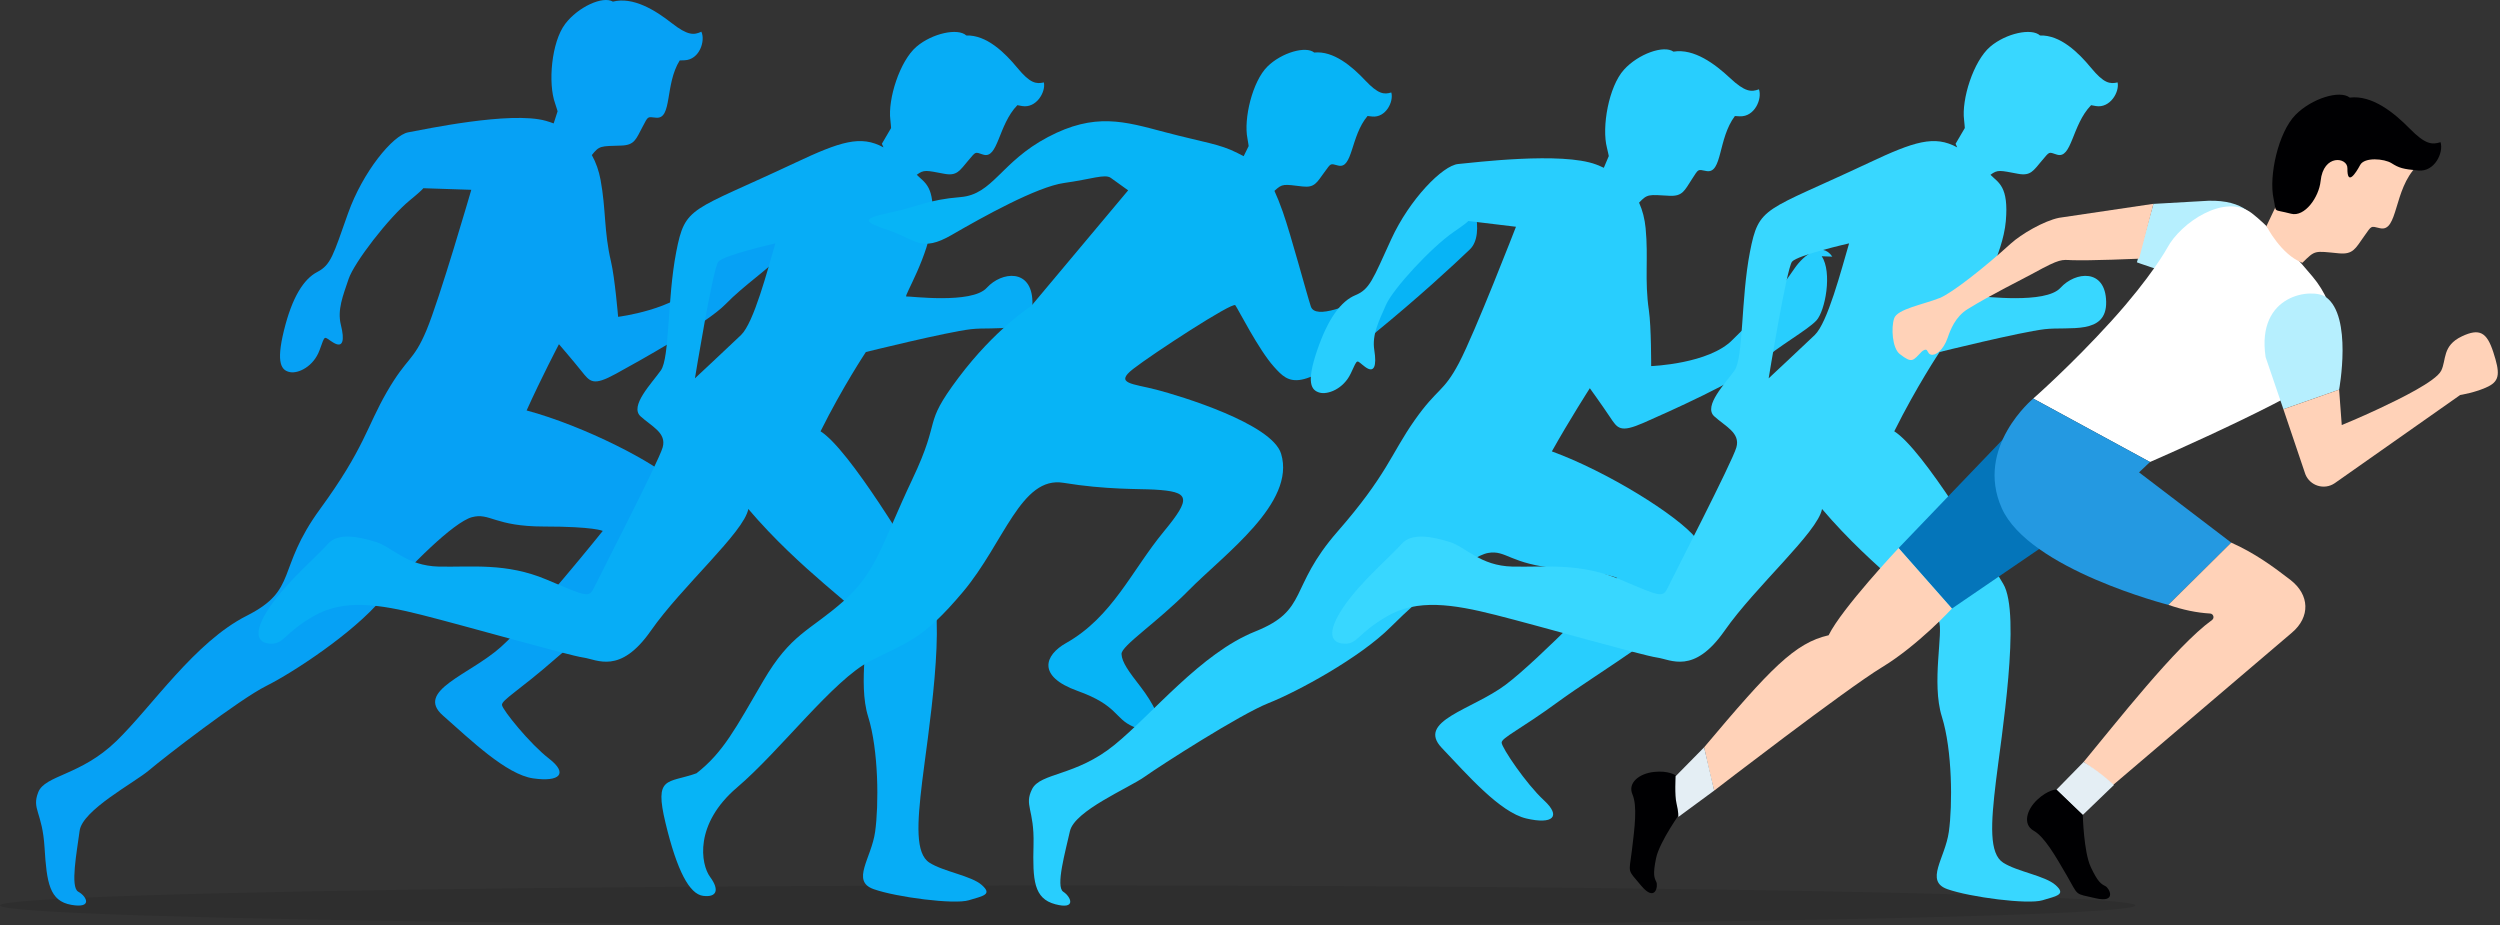
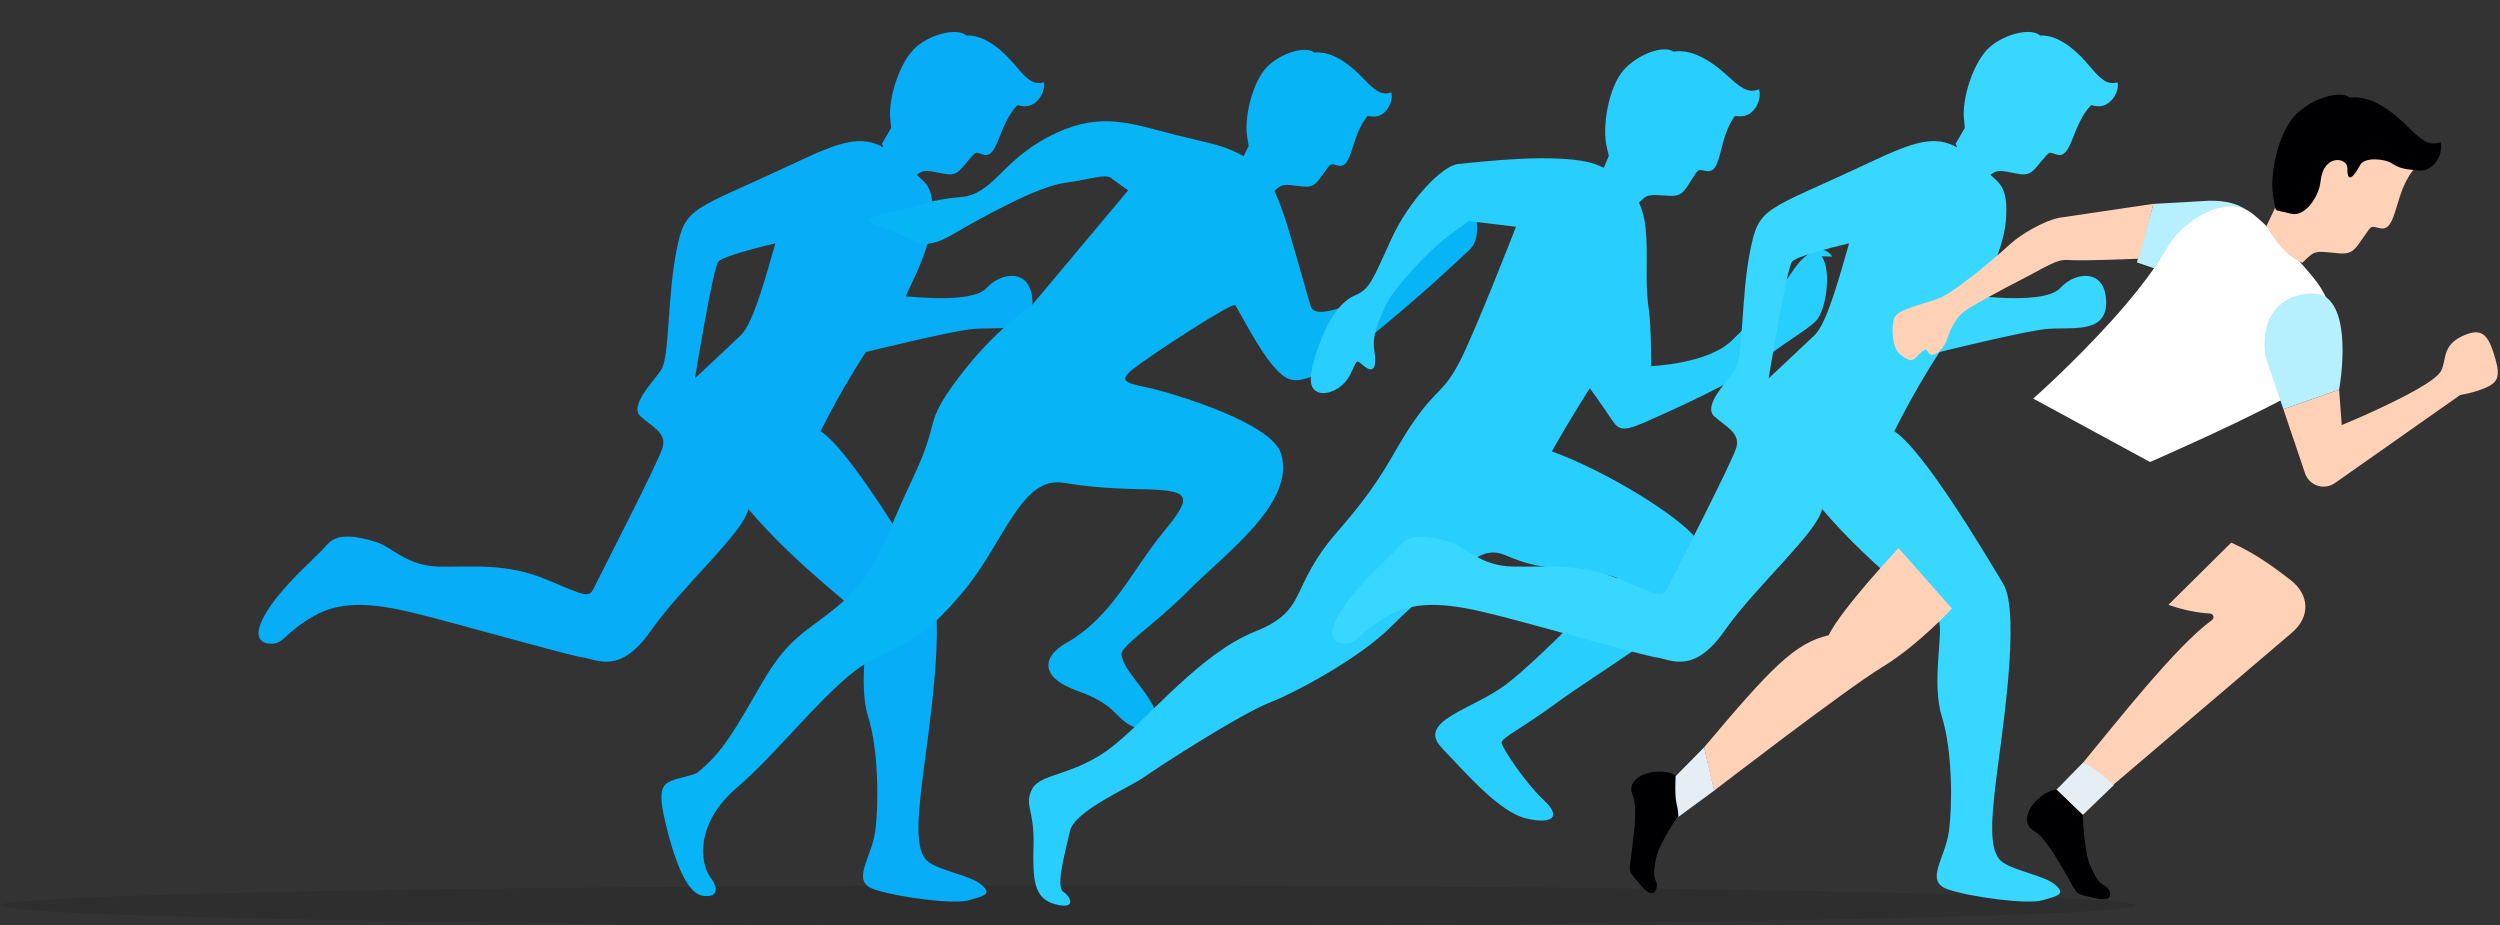
<svg xmlns="http://www.w3.org/2000/svg" width="624px" height="231px" viewBox="0 0 624 231" version="1.1">
  <rect x="0" y="0" width="624" height="231" fill="#333333" stroke="none" />
  <title>sport-running man</title>
  <desc>Created with Sketch.</desc>
  <g id="Page-1" stroke="none" stroke-width="1" fill="none" fill-rule="evenodd">
    <g id="Index---V1" transform="translate(-822, -187)">
      <g id="sport-running-man" transform="translate(822, 181)">
        <ellipse id="Oval" fill="#000000" opacity="0.1" cx="266.5" cy="232" rx="266.5" ry="5" />
-         <path d="M196.944,53.921 C193.936,50.231 189.834,54.194 187.919,57.474 C186.005,60.754 184.638,63.624 184.501,60.754 C184.364,57.884 181.493,58.568 181.356,64.444 C181.219,70.32 179.305,70.184 173.972,76.743 C168.639,83.303 154.282,85.08 154.282,85.08 C154.282,85.08 153.467,75.346 152.504,71.277 C150.726,63.761 151.273,58.294 149.906,50.915 C149.482,48.624 148.753,46.546 147.719,44.701 C149.637,42.308 149.893,42.502 155.082,42.333 C158.4,42.226 158.739,40.742 160.345,37.726 C161.843,34.914 161.499,35.151 163.76,35.377 C167.841,35.785 165.898,27.121 169.658,21.085 C170.034,21.078 170.444,21.063 170.897,21.043 C174.584,20.88 176.116,16.224 175.063,13.911 C173.227,14.776 171.675,14.915 167.619,11.735 C163.563,8.554 158.03,5.126 152.981,6.406 C150.463,4.911 144.292,7.718 141.073,11.965 C137.638,16.496 136.742,26.775 138.551,31.8 C138.913,32.804 139.041,33.408 139.175,33.782 L138.195,36.806 C137.562,36.57 136.915,36.347 136.232,36.155 C127.395,33.677 105.739,38.342 101.91,39.025 C98.082,39.708 90.561,48.865 86.869,59.251 C83.177,69.637 82.63,72.097 79.212,73.873 C75.793,75.65 72.922,80.16 70.871,88.496 C68.82,96.832 70.324,98.472 72.375,98.882 C74.426,99.292 78.255,97.516 79.759,93.416 C81.263,89.316 80.716,89.999 83.177,91.503 C85.639,93.006 86.049,90.956 85.092,87.13 C84.134,83.303 85.639,79.75 87.006,75.65 C88.373,71.55 96.988,60.344 102.321,55.971 C104.558,54.136 105.414,53.319 105.666,52.98 L117.635,53.374 C117.635,53.374 109.705,80.706 106.423,88.496 C103.141,96.286 101.637,95.056 96.578,103.802 C91.518,112.548 90.971,117.878 79.895,133.047 C68.82,148.217 74.563,153.136 61.572,159.696 C48.582,166.256 37.916,182.382 29.028,190.991 C20.14,199.601 11.242,199.447 9.549,203.73 C7.856,208.013 10.569,208.62 11.116,217.503 C11.663,226.386 12.346,230.896 17.816,231.853 C23.285,232.809 21.58,229.659 19.529,228.566 C17.478,227.473 19.191,218.561 19.875,213.368 C20.559,208.175 33.541,201.377 37.233,198.234 C40.925,195.091 59.658,180.605 66.495,177.189 C73.332,173.772 88.237,163.933 95.21,155.596 C102.184,147.26 113.26,136.327 117.772,135.097 C122.285,133.867 123.379,137.42 135.822,137.42 C148.265,137.42 150.453,138.514 150.453,138.514 C150.453,138.514 132.814,160.516 125.019,167.486 C117.225,174.455 103.551,178.419 110.525,184.568 C117.499,190.718 126.387,199.328 133.087,200.284 C139.787,201.241 141.838,199.054 137.052,195.364 C132.267,191.675 125.43,183.202 125.293,181.972 C125.156,180.742 129.669,178.282 138.557,170.492 C147.445,162.703 168.092,147.943 173.152,139.06 C178.211,130.178 174.382,132.227 169.186,126.898 C163.99,121.568 145.667,112.275 131.446,108.449 C135.138,100.249 139.514,91.913 139.514,91.913 C139.514,91.913 142.932,95.876 145.12,98.609 C147.308,101.342 147.992,102.435 153.735,99.292 C159.478,96.149 176.433,86.72 181.083,81.936 C185.732,77.153 192.295,72.78 194.346,70.184 C196.397,67.587 197.304,57.746 194.295,54.056" id="Fill-1-Copy" fill="#06A1F5" />
        <path d="M182.579,87.757 C179.649,91.095 172.063,99.527 172.063,99.527 C172.063,99.527 174.131,71.771 175.339,70.015 C176.546,68.258 189.129,64.218 189.129,64.218 C187.75,71.069 185.509,84.419 182.579,87.757 Z M254.452,219.302 C251.623,217.178 244.63,216.806 240.917,214.859 C237.203,212.912 236.988,205.53 237.343,194.736 C237.696,183.941 239.995,152.618 234.866,145.539 C229.738,138.461 212.052,113.862 204.448,109.968 C209.046,98.289 213.998,89.263 213.998,89.263 C213.998,89.263 233.629,82.539 239.641,81.3 C245.654,80.062 255.204,81.477 254.32,73.16 C253.435,64.842 246.008,66.258 242.648,70.682 C239.288,75.106 223.548,74.398 222.84,74.575 C222.132,74.753 227.615,63.957 227.615,55.286 C227.615,46.615 224.962,45.907 222.84,44.137 C222.823,44.123 222.808,44.11 222.791,44.096 C224.474,42.578 225.066,42.802 229.627,43.243 C232.833,43.553 233.343,42.165 235.264,39.46 C237.055,36.939 236.694,37.123 238.842,37.622 C242.716,38.524 241.927,29.938 246.295,24.593 C246.658,24.631 247.055,24.668 247.493,24.706 C251.059,25.008 253.114,20.714 252.389,18.356 C250.515,18.96 249.004,18.9 245.498,15.332 C241.993,11.763 237.097,7.772 232.08,8.376 C229.845,6.623 223.559,8.558 219.933,12.248 C216.063,16.184 213.922,25.971 215.037,31.038 C215.26,32.05 215.307,32.647 215.39,33.025 L213.442,37.14 C213.442,37.14 213.615,37.477 213.925,38.003 C208.001,35.385 203.109,37.461 192.245,43.783 C167.309,58.295 165.893,56.702 164.656,68.558 C163.418,80.415 165.363,94.927 163.418,98.289 C161.473,101.651 156.343,107.845 159.351,110.146 C162.357,112.447 166.248,113.685 165.54,117.401 C164.832,121.117 152.629,150.848 151.568,153.68 C150.507,156.511 149.977,156.157 139.543,152.795 C129.109,149.432 120.62,151.379 112.484,151.91 C104.349,152.44 100.459,148.017 96.214,147.131 C91.97,146.247 86.664,145.539 84.365,148.724 C82.065,151.91 74.992,158.989 71.278,165.713 C67.564,172.438 68.979,174.916 72.339,174.738 C75.699,174.562 75.345,171.907 82.42,166.952 C89.493,161.997 98.336,162.528 109.301,164.298 C120.265,166.068 146.793,171.199 150.331,171.377 C153.868,171.553 159.881,174.916 166.601,163.236 C173.321,151.556 187.646,136.691 188.177,130.851 C202.326,144.832 218.242,153.68 219.657,156.157 C221.071,158.635 219.126,171.73 222.487,179.871 C225.846,188.011 227.085,201.638 226.731,208.362 C226.377,215.087 221.739,221.137 227.615,222.654 C233.491,224.17 247.973,224.764 251.509,223.349 C255.047,221.932 257.282,221.426 254.452,219.302 Z" id="Stroke-1-Copy" fill="#07ADF6" transform="translate(162.406, 115.937) rotate(5) translate(-162.406, -115.937) " />
        <path d="M375.216,68.104 C372.681,63.515 372.321,69.452 370.039,72.256 C367.757,75.061 363.955,80.924 363.955,77.1 C363.955,73.276 362.18,75.57 360.659,81.944 C359.138,88.317 354.068,92.141 348.491,93.671 C342.914,95.2 333.534,97.495 333.027,93.926 C332.52,90.357 331.253,75.57 330.238,69.452 C329.882,67.298 329.5,65.486 329.091,63.939 C331.399,62.448 331.616,62.707 336.173,64.072 C339.122,64.956 339.856,63.742 342.153,61.547 C344.295,59.5 343.923,59.608 345.845,60.475 C349.313,62.04 350.147,53.802 355.224,49.57 C355.558,49.673 355.923,49.781 356.327,49.898 C359.616,50.841 362.33,47.173 362.083,44.815 C360.215,45.04 358.809,44.704 356.175,40.694 C353.542,36.684 349.682,32.019 344.867,31.663 C343.091,29.598 336.841,30.262 332.763,33.07 C328.413,36.066 324.61,44.896 324.727,49.877 C324.751,50.871 324.686,51.443 324.694,51.815 L323.029,54.085 C322.585,53.738 322.122,53.391 321.638,53.027 C317.581,49.968 314.014,49.057 304.634,44.723 C295.255,40.39 288.41,36.82 275.735,40.899 C263.059,44.978 259.764,52.626 251.651,51.862 C243.539,51.097 241.004,52.371 233.652,52.626 C226.301,52.881 226.554,53.646 232.638,56.96 C238.723,60.274 239.483,63.843 247.849,60.784 C256.215,57.725 270.918,52.626 277.763,52.881 C284.607,53.136 288.156,52.371 289.424,53.646 C290.691,54.921 293.156,57.47 293.156,57.47 L264.327,81.689 C264.327,81.689 254.44,85.768 243.286,96.22 C232.131,106.672 237.709,104.888 227.568,119.164 C217.428,133.44 214.893,140.324 205.26,146.187 C195.626,152.05 191.063,151.796 182.191,162.248 C173.318,172.7 169.364,178.015 161.779,182.055 C154.174,183.33 151.257,180.723 152.018,192.96 C152.778,205.196 154.812,211.45 158.107,212.47 C161.403,213.49 162.417,211.705 160.642,208.136 C158.868,204.567 158.98,194.431 171.148,187.293 C183.317,180.155 199.429,165.052 209.316,161.993 C219.203,158.934 223.005,159.189 235.173,148.991 C247.342,138.794 254.44,122.988 264.58,126.557 C274.721,130.126 283.043,131.315 286.635,132.166 C295.255,134.205 295.508,135.735 287.142,142.873 C277.491,151.108 270.841,161.629 258.243,166.072 C252.481,168.103 249.623,172.955 259.003,178.309 C268.383,183.662 266.862,186.721 271.171,189.526 C275.481,192.33 277.002,193.095 277.763,191.31 C278.523,189.526 277.002,184.427 274.721,180.093 C272.439,175.759 271.171,173.21 271.425,171.171 C271.678,169.131 281.424,165.015 290.691,158.424 C301.085,151.031 320.859,141.598 319.338,128.852 C318.405,121.037 297.029,110.241 291.452,107.692 C285.875,105.143 281.312,104.415 286.635,101.592 C291.959,98.769 314.014,89.337 314.521,90.357 C315.028,91.376 318.324,102.338 321.366,107.182 C324.408,112.026 326.436,115.085 346.97,103.613 C360.058,96.302 370.039,89.847 374.602,86.787 C379.165,83.728 377.751,72.692 375.216,68.104 Z" id="Stroke-1" fill="#07B4F6" transform="translate(264.74, 121.606) rotate(-10) translate(-264.74, -121.606) " />
        <g id="Group-3" transform="translate(357.595, 127.029) rotate(5) translate(-357.595, -127.029) translate(263.095, 13.529)" fill="#28CEFE">
          <path d="M188.906,48.05 C185.898,44.36 181.796,48.323 179.881,51.603 C177.967,54.883 176.6,57.752 176.463,54.883 C176.326,52.013 173.455,52.696 173.318,58.572 C173.181,64.449 171.267,64.312 165.934,70.872 C160.601,77.431 146.244,79.208 146.244,79.208 C146.244,79.208 145.429,69.475 144.466,65.405 C142.688,57.889 143.235,52.423 141.868,45.043 C141.443,42.753 140.715,40.674 139.681,38.83 C141.599,36.437 141.855,36.63 147.044,36.462 C150.362,36.355 150.701,34.87 152.307,31.855 C153.805,29.043 153.461,29.279 155.722,29.505 C159.803,29.913 157.86,21.25 161.62,15.214 C161.996,15.206 162.406,15.191 162.859,15.171 C166.546,15.008 168.078,10.352 167.025,8.04 C165.189,8.905 163.637,9.043 159.581,5.863 C155.525,2.683 149.992,-0.746 144.943,0.534 C142.425,-0.96 136.254,1.846 133.035,6.094 C129.6,10.624 128.704,20.903 130.513,25.928 C130.875,26.933 131.003,27.536 131.137,27.91 L130.156,30.934 C129.524,30.698 128.877,30.475 128.194,30.284 C119.357,27.805 97.701,32.47 93.872,33.154 C90.044,33.837 82.523,42.993 78.831,53.379 C75.139,63.765 74.592,66.225 71.174,68.002 C67.755,69.779 64.884,74.288 62.833,82.625 C60.782,90.961 62.286,92.601 64.337,93.011 C66.388,93.421 70.217,91.644 71.721,87.544 C73.225,83.445 72.678,84.128 75.139,85.631 C77.6,87.134 78.011,85.084 77.053,81.258 C76.096,77.431 77.6,73.878 78.968,69.779 C80.335,65.679 88.95,54.473 94.283,50.099 C96.52,48.265 97.376,47.447 97.628,47.108 L109.597,47.503 C109.597,47.503 101.667,74.835 98.385,82.625 C95.103,90.414 93.599,89.184 88.54,97.931 C83.48,106.677 82.933,112.007 71.857,127.176 C60.782,142.345 66.525,147.265 53.534,153.825 C40.544,160.384 29.878,176.51 20.99,185.12 C12.102,193.729 3.204,193.575 1.511,197.859 C-0.182,202.142 2.531,202.749 3.078,211.632 C3.624,220.515 4.308,225.025 9.778,225.981 C15.247,226.938 13.542,223.788 11.491,222.694 C9.44,221.601 11.153,212.689 11.837,207.496 C12.521,202.303 25.503,195.506 29.195,192.363 C32.887,189.22 51.62,174.734 58.457,171.317 C65.294,167.901 80.199,158.061 87.172,149.725 C94.146,141.388 105.222,130.456 109.734,129.226 C114.247,127.996 115.34,131.549 127.784,131.549 C140.227,131.549 142.415,132.642 142.415,132.642 C142.415,132.642 124.776,154.645 116.981,161.614 C109.187,168.584 95.513,172.547 102.487,178.697 C109.461,184.846 118.349,193.456 125.049,194.413 C131.749,195.369 133.8,193.183 129.014,189.493 C124.229,185.803 117.392,177.33 117.255,176.1 C117.118,174.87 121.631,172.41 130.519,164.621 C139.407,156.831 160.054,142.072 165.114,133.189 C170.173,124.306 166.344,126.356 161.148,121.026 C155.952,115.696 137.629,106.403 123.408,102.577 C127.1,94.377 131.476,86.041 131.476,86.041 C131.476,86.041 134.894,90.004 137.082,92.737 C139.27,95.471 139.954,96.564 145.697,93.421 C151.44,90.278 168.395,80.848 173.044,76.065 C177.694,71.282 184.257,66.909 186.308,64.312 C188.359,61.716 189.266,51.874 186.257,48.185" id="Fill-1" />
        </g>
        <path d="M450.579,87.757 C447.649,91.095 440.063,99.527 440.063,99.527 C440.063,99.527 442.131,71.771 443.339,70.015 C444.546,68.258 457.129,64.218 457.129,64.218 C455.75,71.069 453.509,84.419 450.579,87.757 Z M522.452,219.302 C519.623,217.178 512.63,216.806 508.917,214.859 C505.203,212.912 504.988,205.53 505.343,194.736 C505.696,183.941 507.995,152.618 502.866,145.539 C497.738,138.461 480.052,113.862 472.448,109.968 C477.046,98.289 481.998,89.263 481.998,89.263 C481.998,89.263 501.629,82.539 507.641,81.3 C513.654,80.062 523.204,81.477 522.32,73.16 C521.435,64.842 514.008,66.258 510.648,70.682 C507.288,75.106 491.548,74.398 490.84,74.575 C490.132,74.753 495.615,63.957 495.615,55.286 C495.615,46.615 492.962,45.907 490.84,44.137 C490.823,44.123 490.808,44.11 490.791,44.096 C492.474,42.578 493.066,42.802 497.627,43.243 C500.833,43.553 501.343,42.165 503.264,39.46 C505.055,36.939 504.694,37.123 506.842,37.622 C510.716,38.524 509.927,29.938 514.295,24.593 C514.658,24.631 515.055,24.668 515.493,24.706 C519.058,25.008 521.114,20.714 520.389,18.356 C518.515,18.96 517.004,18.9 513.498,15.332 C509.993,11.763 505.097,7.772 500.08,8.376 C497.845,6.623 491.559,8.558 487.933,12.248 C484.063,16.184 481.922,25.971 483.037,31.038 C483.26,32.05 483.307,32.647 483.39,33.025 L481.442,37.14 C481.442,37.14 481.615,37.477 481.925,38.003 C476.001,35.385 471.109,37.461 460.245,43.783 C435.309,58.295 433.893,56.702 432.656,68.558 C431.418,80.415 433.363,94.927 431.418,98.289 C429.473,101.651 424.343,107.845 427.351,110.146 C430.357,112.447 434.248,113.685 433.54,117.401 C432.832,121.117 420.629,150.848 419.568,153.68 C418.507,156.511 417.977,156.157 407.543,152.795 C397.109,149.432 388.62,151.379 380.484,151.91 C372.349,152.44 368.459,148.017 364.214,147.131 C359.97,146.247 354.664,145.539 352.365,148.724 C350.065,151.91 342.992,158.989 339.278,165.713 C335.564,172.438 336.979,174.916 340.339,174.738 C343.699,174.562 343.345,171.907 350.42,166.952 C357.493,161.997 366.336,162.528 377.301,164.298 C388.265,166.068 414.793,171.199 418.331,171.377 C421.868,171.553 427.881,174.916 434.601,163.236 C441.321,151.556 455.646,136.691 456.177,130.851 C470.326,144.832 486.242,153.68 487.657,156.157 C489.071,158.635 487.126,171.73 490.487,179.871 C493.846,188.011 495.085,201.638 494.731,208.362 C494.377,215.087 489.739,221.137 495.615,222.654 C501.491,224.17 515.973,224.764 519.509,223.349 C523.047,221.932 525.282,221.426 522.452,219.302 Z" id="Stroke-1" fill="#38D7FF" transform="translate(430.406, 115.937) rotate(5) translate(-430.406, -115.937) " />
        <g id="Group-3" transform="translate(405.974, 29.629)">
          <g id="Group-31" transform="translate(0.82, 0)">
            <path d="M144.435,26.48 L130.7,27.262 L126.576,41.848 C126.576,41.848 148.433,50.174 154.838,44.985 C157.976,42.443 162.104,26.039 144.435,26.48" id="Fill-1" fill="#B6EFFE" />
            <path d="M134.137,38.269 C134.137,38.269 130.29,45.371 120.228,56.469 C110.166,67.567 100.696,75.853 100.696,75.853 L129.846,91.686 C129.846,91.686 174.532,72.302 175.716,67.419 C176.9,62.536 176.9,53.066 170.389,45.371 C163.879,37.677 158.796,32.304 155.296,29.613 C148.564,24.433 137.467,31.981 134.137,38.269" id="Fill-3" fill="#FFFFFF" />
-             <polygon id="Fill-5" fill="#0475BA" points="94.908 84.176 67.09 113.178 80.407 128.271 111.014 107.369" />
-             <path d="M100.696,75.853 C100.696,75.853 86.047,87.986 92.853,103.227 C99.66,118.468 134.433,127.346 134.433,127.346 L150.117,111.809 L127.115,94.272 L129.846,91.686 L100.696,75.853 Z" id="Fill-7" fill="#2499E1" />
            <path d="M130.708,27.243 L107.138,30.735 C103.345,31.51 97.691,34.809 95.095,37.173 C88.669,43.026 80.398,49.548 77.362,50.751 C73.199,52.4 66.778,53.496 65.988,55.828 C65.198,58.16 65.504,63.271 67.386,64.738 C70.54,67.197 70.673,66.381 72.896,64.119 C73.074,63.937 73.865,63.379 74.175,63.818 C74.68,64.531 74.564,64.689 75.144,64.878 C76.214,65.224 78.243,63.909 79.368,60.62 C79.999,58.775 81.233,55.436 84.311,53.54 C90.479,49.741 97.616,46.292 100.954,44.454 C107.458,40.874 107.805,41.209 110.215,41.306 C114.754,41.486 127.115,40.942 127.115,40.942 L130.708,27.243 Z" id="Fill-9" fill="#FFD2B8" />
            <path d="M158.7,65.495 L163.139,78.516 L177.048,73.633 C177.048,73.633 180.451,55.285 173.733,50.508 C170.442,48.166 156.332,49.662 158.7,65.495" id="Fill-11" fill="#B6EFFE" />
            <path d="M163.139,78.516 L168.629,94.759 C169.8,97.651 173.333,98.735 175.924,96.997 L193.072,84.942 L207.263,74.965 C207.263,74.965 211.307,74.324 214.266,72.844 C217.226,71.364 217.177,69.342 215.549,64.311 C213.922,59.28 212.096,58.245 207.707,60.316 C202.728,62.666 203.86,66.235 202.528,68.898 C201.196,71.562 192.124,75.964 187.093,78.332 C182.062,80.699 177.706,82.462 177.706,82.462 L177.048,73.633 L163.139,78.516 Z" id="Fill-13" fill="#FFD2B8" />
            <path d="M67.09,113.178 C67.09,113.178 52.885,128.271 49.63,134.93 C41.195,136.853 35.129,143.216 18.556,162.896 C20.184,170.59 21.072,173.698 21.072,173.698 C21.072,173.698 53.921,148.395 62.947,142.92 C71.973,137.445 80.407,128.271 80.407,128.271 L67.09,113.178 Z" id="Fill-15" fill="#FFD2B8" />
            <path d="M134.433,127.346 C138.057,128.599 141.528,129.319 144.845,129.506 C145.683,129.554 146.007,130.636 145.327,131.127 C136.291,137.648 121.196,157.024 113.285,166.544 C117.724,169.799 120.641,172.3 120.641,172.3 C120.641,172.3 135.514,159.631 165.259,134.294 C169.897,130.382 169.717,124.84 164.914,121.131 C160.732,117.901 156.015,114.42 150.117,111.809 L134.433,127.346 Z" id="Fill-17" fill="#FFD2B8" />
            <path d="M113.293,166.538 L106.437,173.542 L113.072,179.781 L120.84,172.308 C120.84,172.308 117.659,169.276 113.293,166.538" id="Fill-19" fill="#E4EEF4" />
            <path d="M106.487,173.418 L113.071,179.781 C113.071,179.781 113.293,189.029 115.069,192.802 C116.845,196.575 117.659,197.019 118.695,197.537 C119.731,198.054 121.654,201.828 116.253,200.57 C110.853,199.313 112.11,200.126 109.15,195.022 C106.191,189.917 103.528,185.256 100.791,183.703 C98.053,182.148 99.015,178.523 101.679,176.008 C104.342,173.492 106.487,173.418 106.487,173.418" id="Fill-21" fill="#000002" />
            <path d="M11.408,169.877 L12.829,178.922 C12.829,178.922 7.433,186.437 6.576,190.518 C5.719,194.599 6.102,195.444 6.617,196.481 C7.13,197.519 6.392,201.689 2.839,197.43 C-0.712,193.172 -0.199,194.58 0.516,188.723 C1.231,182.865 1.914,177.541 0.665,174.651 C-0.583,171.762 2.369,169.449 6.01,169.046 C9.652,168.644 11.408,169.877 11.408,169.877" id="Fill-23" fill="#000002" />
            <path d="M196.432,17.849 C190.577,23.67 191.816,34.396 187.254,33.335 C184.858,32.779 185.26,32.573 183.263,35.384 C181.12,38.399 180.549,39.946 176.974,39.601 C170.767,39.002 171.154,38.755 167.874,41.968 C162.522,39.928 158.919,32.796 158.919,32.796 L165.506,18.885 L187.998,9.341 L196.432,17.849 Z" id="Fill-25" fill="#FFD2B8" />
            <path d="M18.556,162.896 L11.445,170.113 C11.445,170.113 11.158,174.881 11.676,176.953 C12.193,179.025 12.12,180.283 12.12,180.283 L21.072,173.698 L18.556,162.896 Z" id="Fill-27" fill="#E4EEF4" />
            <path d="M166.159,5.045 C161.843,9.433 159.453,20.346 160.697,25.994 C161.511,29.686 160.231,28.457 165.063,29.718 C168.466,30.606 172.018,25.589 172.429,21.564 C173.126,14.741 179.163,15.599 179.12,18.367 C179.045,22.954 181.222,19.576 182.3,17.553 C183.38,15.531 188.322,15.963 190.143,17.109 C191.963,18.256 192.927,18.598 196.904,18.935 C200.883,19.271 203.176,14.484 202.366,11.855 C200.276,12.529 198.59,12.462 194.68,8.484 C190.769,4.505 185.307,0.056 179.712,0.73 C177.216,-1.225 170.205,0.931 166.159,5.045" id="Fill-29" fill="#000002" />
          </g>
        </g>
      </g>
    </g>
  </g>
</svg>